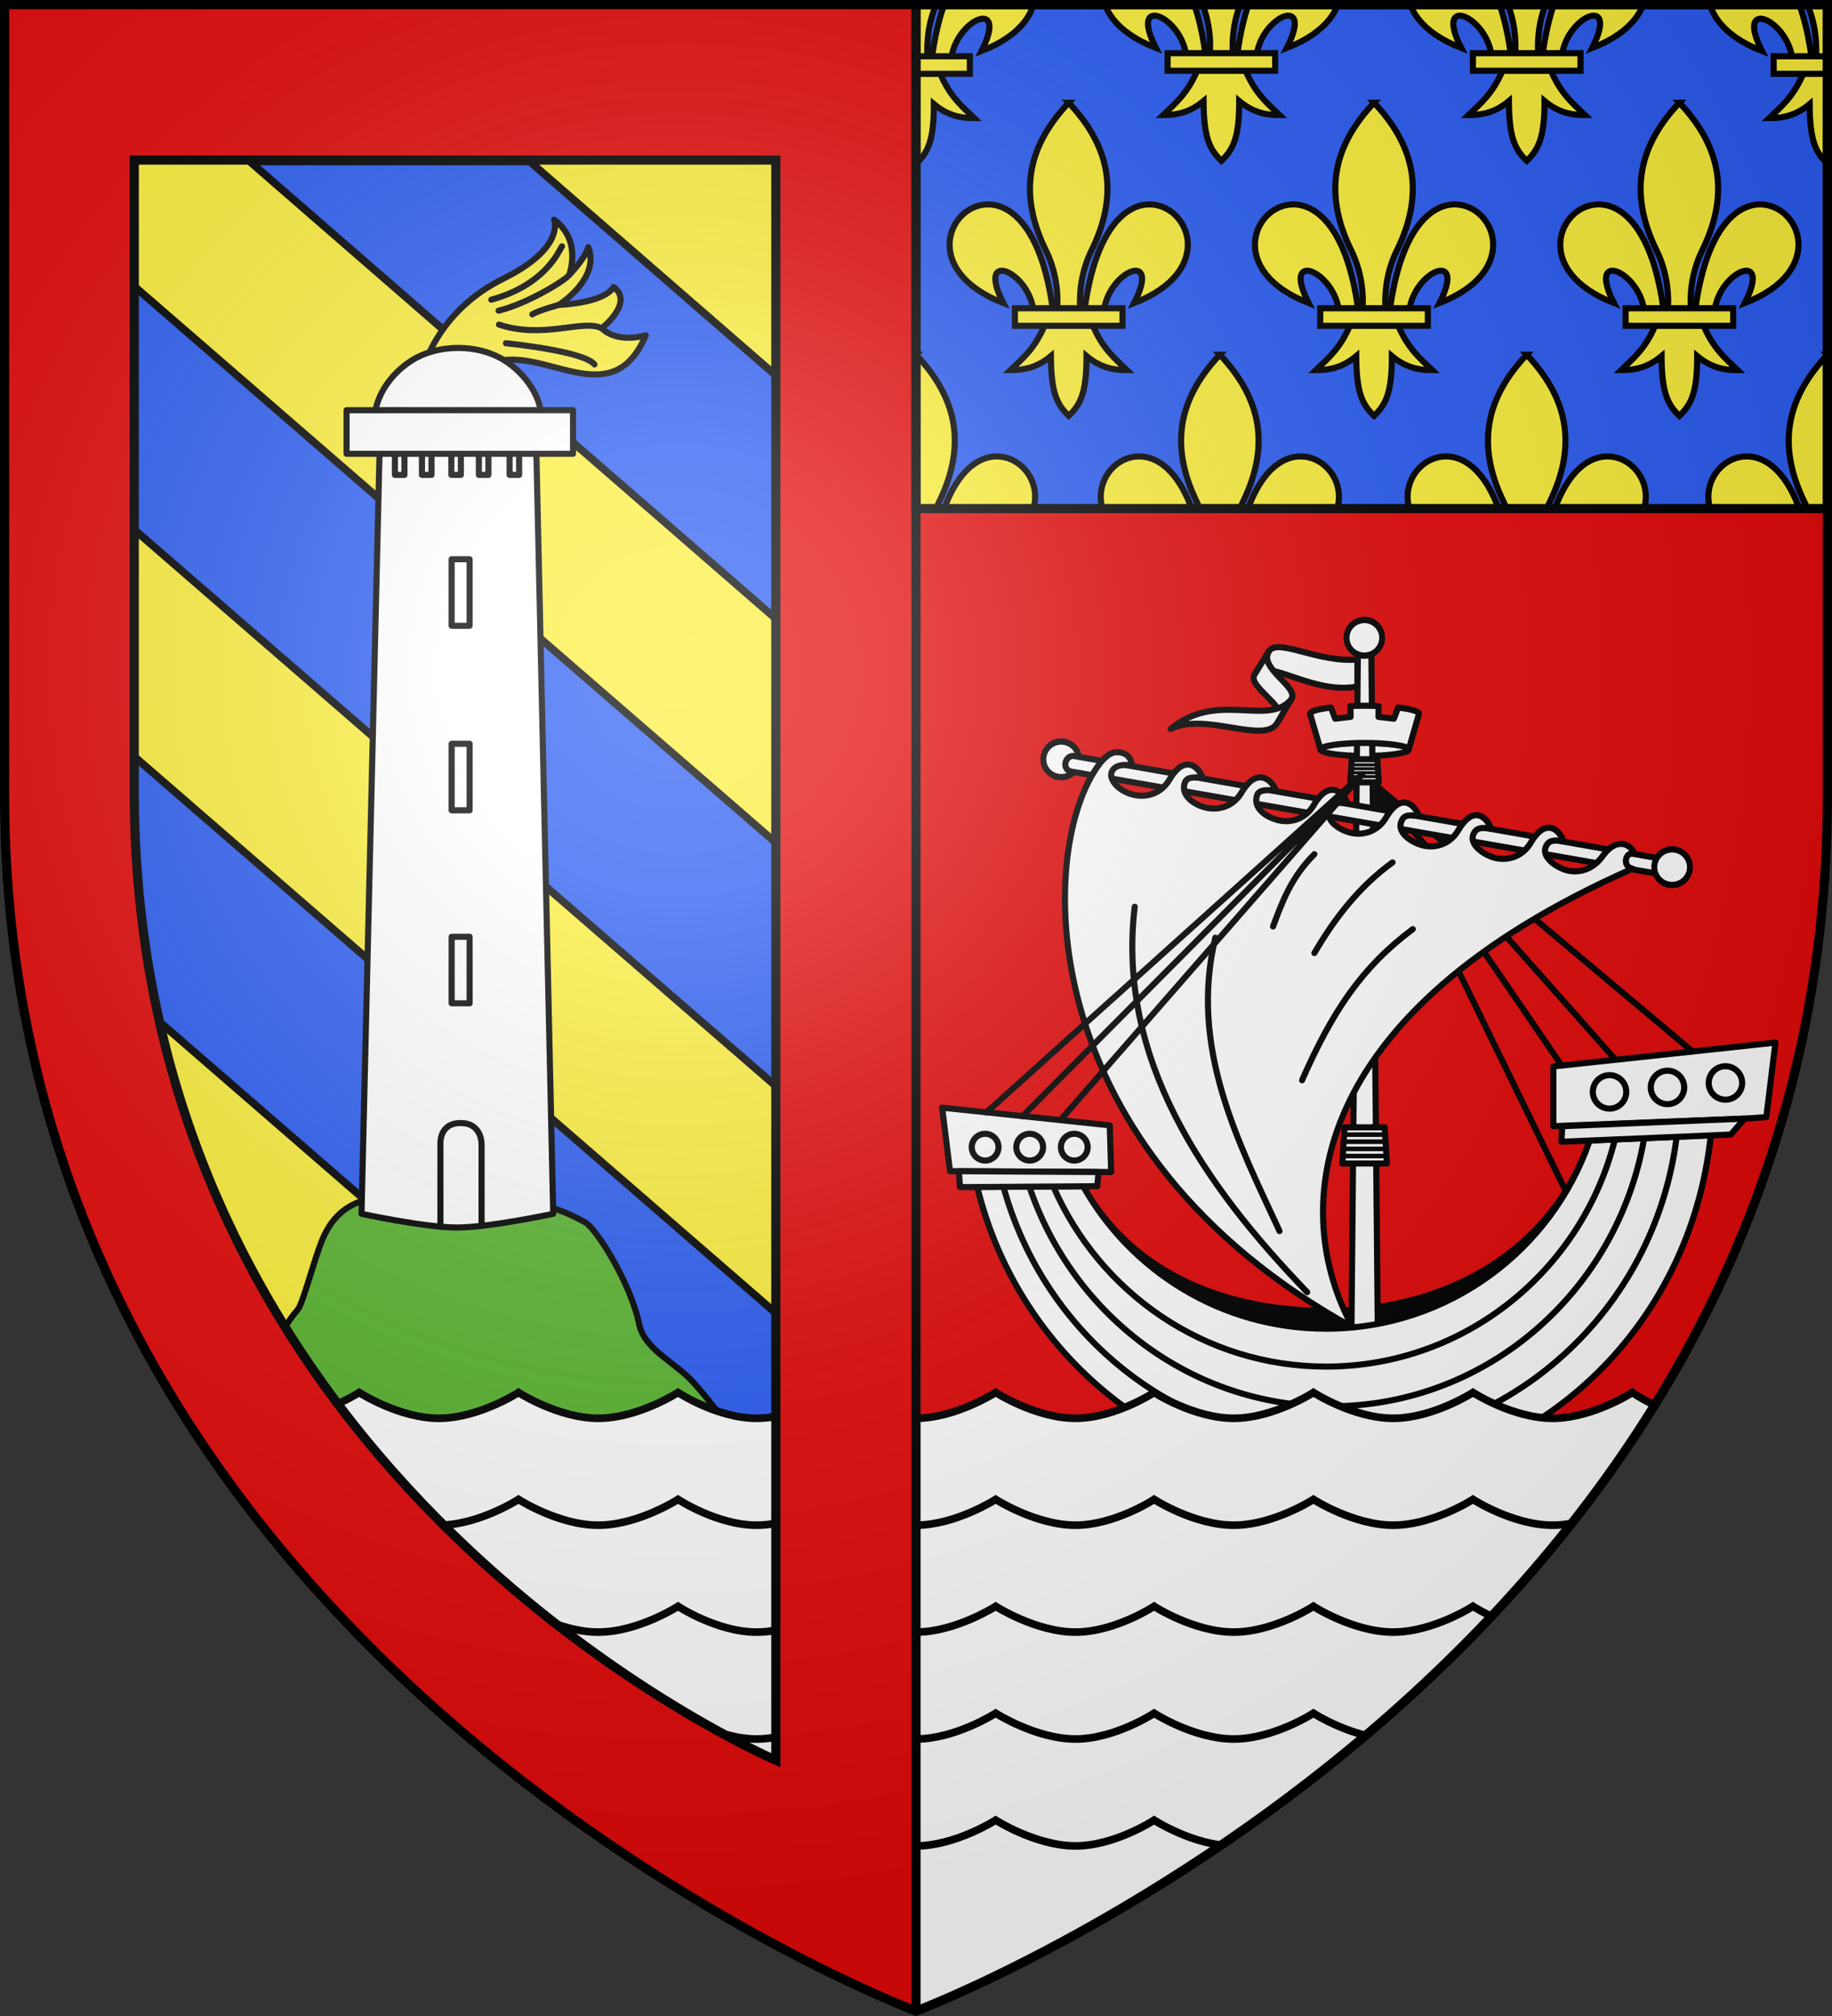
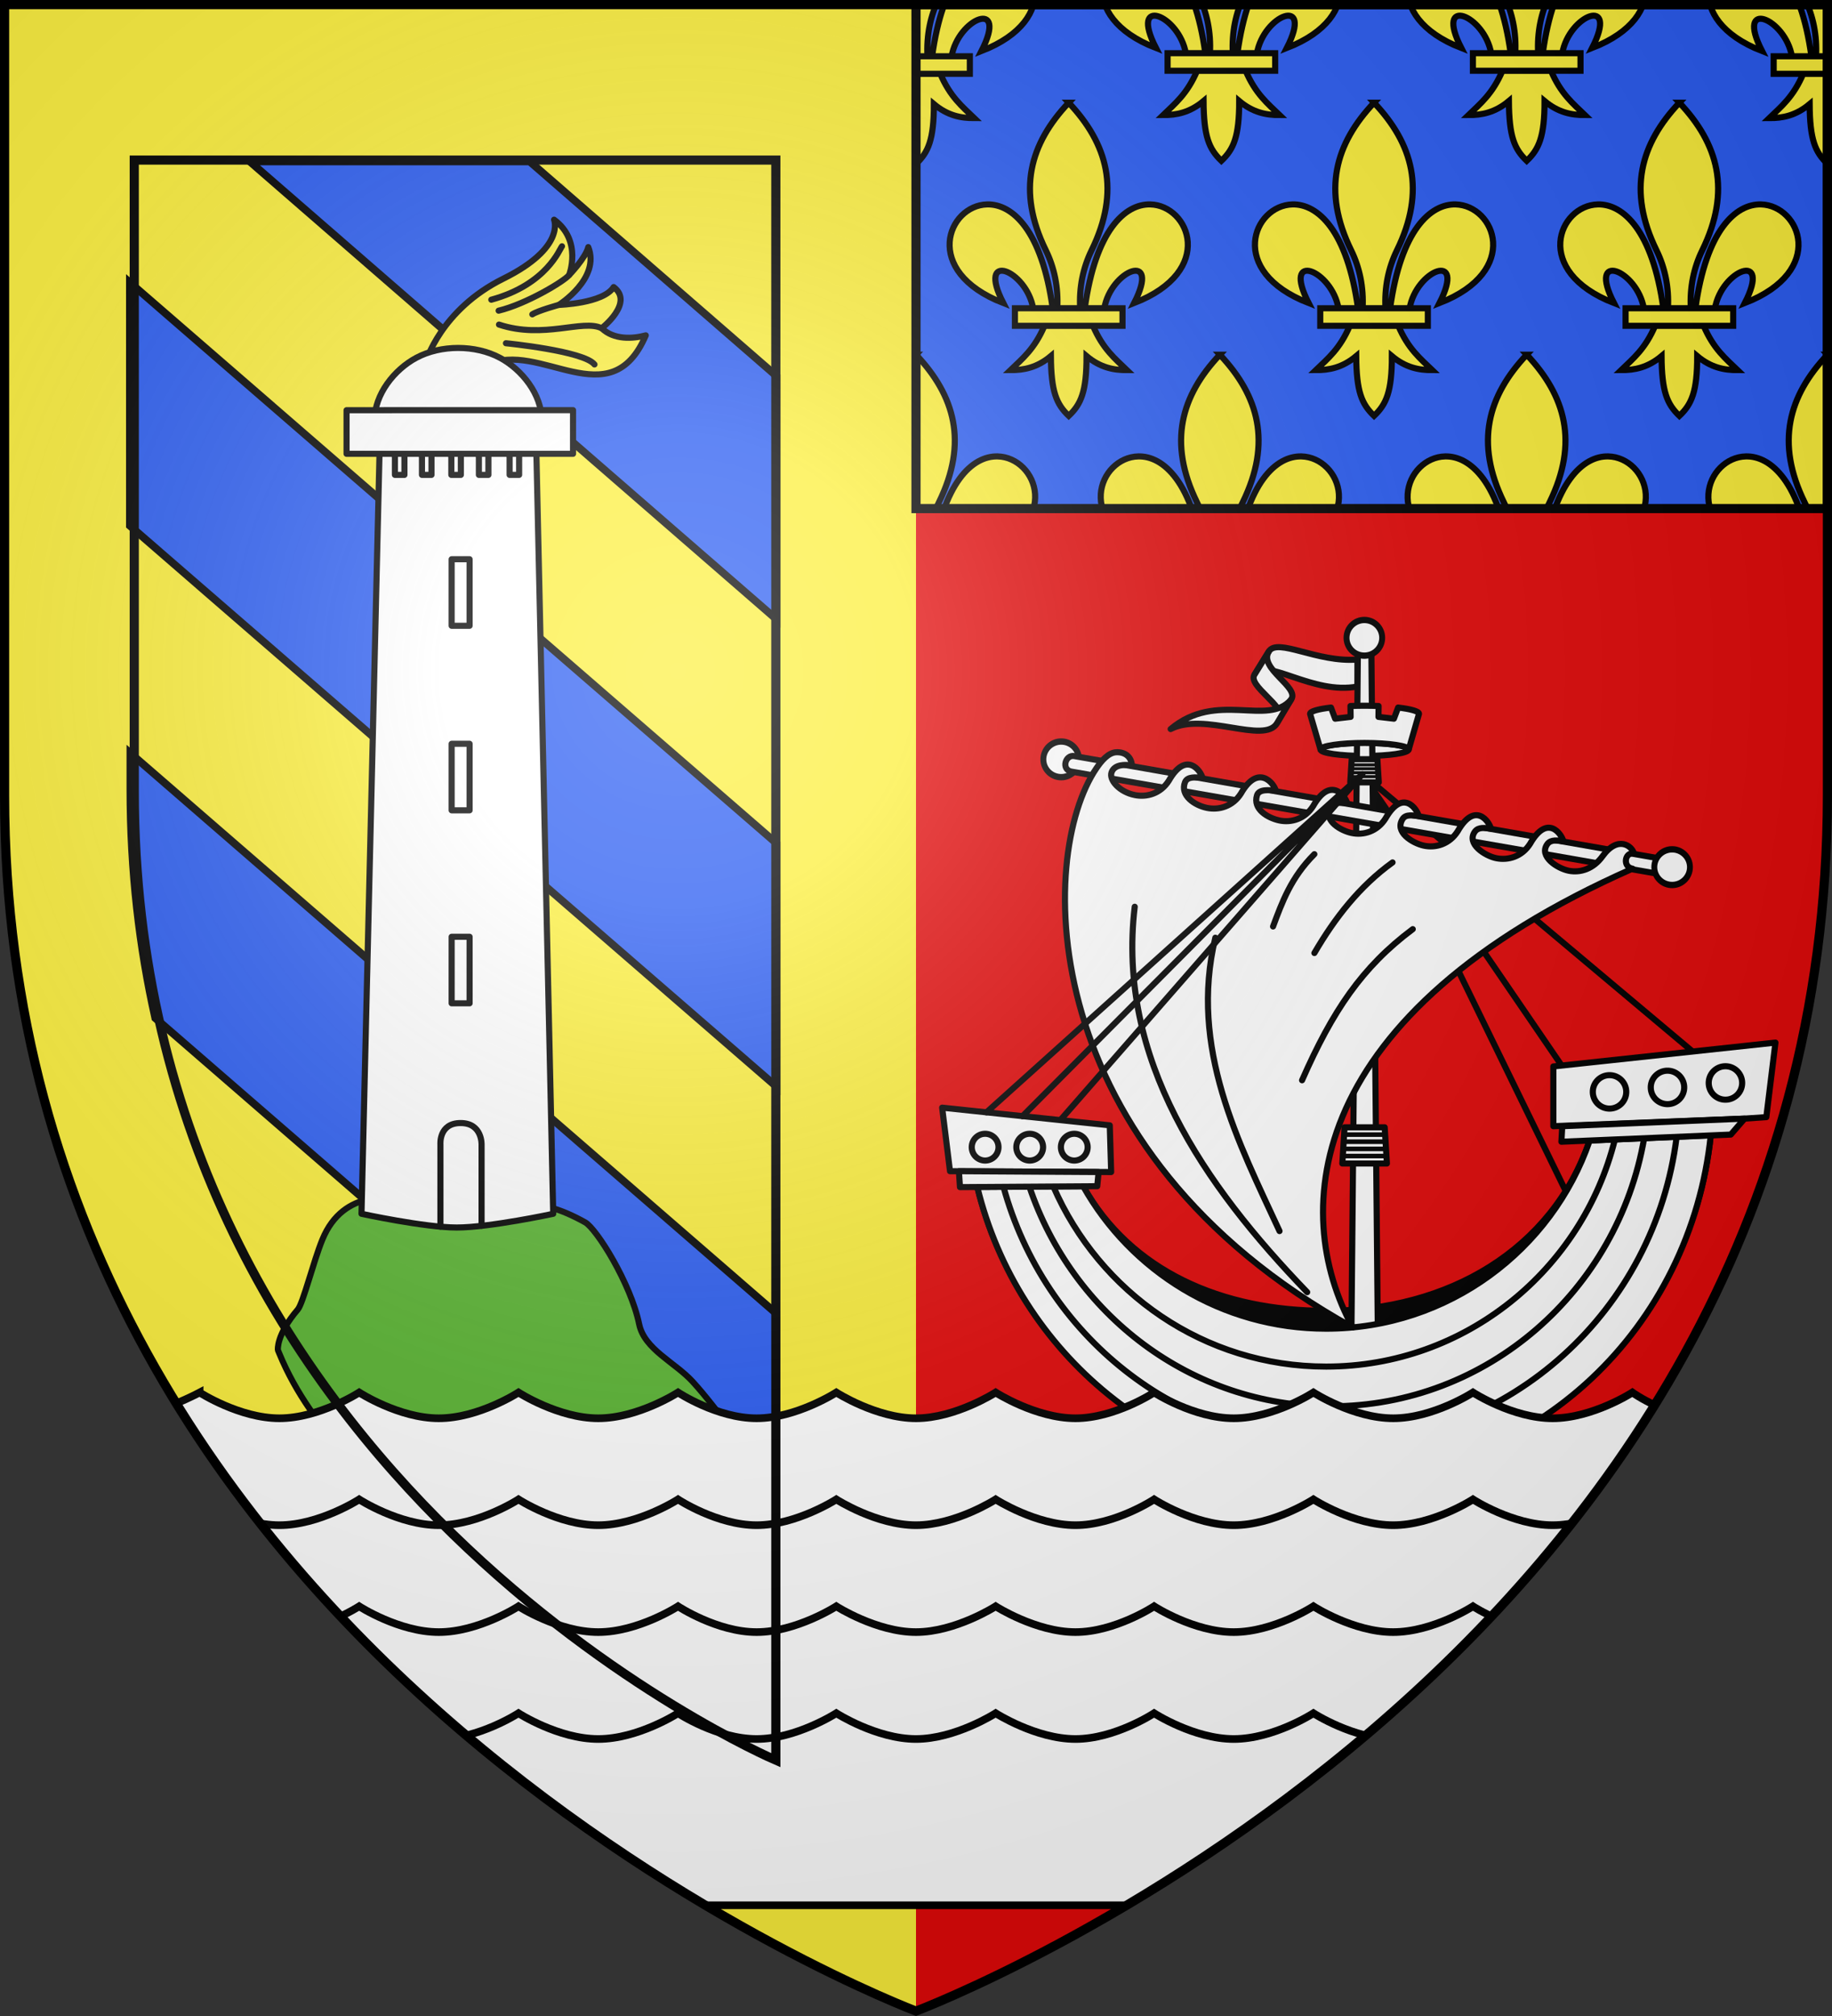
<svg xmlns="http://www.w3.org/2000/svg" xmlns:xlink="http://www.w3.org/1999/xlink" height="660" width="600">
  <rect width="100%" height="100%" fill="#333333" stroke="none" />
  <radialGradient id="a" cx="221.445" cy="226.331" gradientTransform="matrix(1.353 0 0 1.349 -77.629 -85.747)" gradientUnits="userSpaceOnUse" r="300">
    <stop offset="0" stop-color="#fff" stop-opacity=".314" />
    <stop offset=".19" stop-color="#fff" stop-opacity=".251" />
    <stop offset=".6" stop-color="#6b6b6b" stop-opacity=".125" />
    <stop offset="1" stop-opacity=".125" />
  </radialGradient>
  <clipPath id="b">
    <path d="m300 658.397s-298.5-112.418-298.5-398.119v-258.778h597v258.778c0 285.701-298.5 398.119-298.5 398.119z" />
  </clipPath>
  <clipPath id="c">
    <path d="m300 1.5v165h298.498v-165z" />
  </clipPath>
  <path d="m300 1.5v657s298.5-113.575 298.5-397.75v-259.25z" fill="#e20909" fill-rule="evenodd" stroke-linejoin="round" stroke-width="3.001" />
  <g fill="none" stroke="#000" stroke-linecap="round" stroke-linejoin="round" stroke-width="2.739" transform="matrix(.73 0 0 .73 507.523 -70.893)">
-     <path d="m64.012 568.572-147.982-124.299m91.585 187.815-91.585-187.815m89.633 131.105-89.633-131.105m113.708 128.297-113.708-128.297" fill="none" stroke-width="2.739" />
+     <path d="m64.012 568.572-147.982-124.299m91.585 187.815-91.585-187.815m89.633 131.105-89.633-131.105" fill="none" stroke-width="2.739" />
    <path d="m72.284 606.236-54.313 2.375c-16.868 49.09-63.46 76.375-118.25 76.375-46.799 0-87.578-17.769-109-55.875l-47.5.312c18.188 74.831 84.509 122.375 163.5 122.375 86.949 0 156.62-59.315 165.563-145.562z" fill="#000" stroke-width="2.739" />
    <g fill="none" stroke-width="1.369" transform="matrix(2 0 0 2 1194.596 -797.951)">
      <g stroke-width="1.369">
        <g fill="#fff">
          <path d="m-640.387 601.465-.012-6.048c-9.009.765-17.992-4.995-19.903-1.792l-3.173 5.141c2.462-3.996 13.056 4.675 23.088 2.699z" />
          <path d="m-660.302 593.625-3.173 5.141c-1.794 2.506 7.294 7.296 5.452 9.8l2.742-4.183c1.956-2.743-7.357-6.947-5.021-10.758z" />
          <path d="m-682.317 611.011c10.33-8.699 21.841-.46 27.035-6.627l-3.156 5.307c-2.863 4.816-16.287-2.608-23.88 1.32z" />
          <ellipse cx="-638.813" cy="615.586" rx="9.892" ry="1.452" />
        </g>
        <path d="m-640.3 592.312h3l1.499 158.119h-6z" fill="#fff" />
        <g fill="none">
          <path d="m-643.3 700.312h9l.499 8.119h-10z" fill="#fff" stroke-width="1.369" />
          <path d="m-633.904 706.757h-9.794m9.696-1.6h-9.597m9.497-1.617h-9.398m9.3-1.584h-9.203" fill="none" stroke-width="1.027" />
        </g>
        <path d="m-641.974 605.844.031 2.438-3.469.406-.938-2.5c-2.835.334-4.687.836-4.688 1.406l2.344 8c-0-.801 4.415-1.469 9.875-1.469 5.46-0 9.906.667 9.906 1.469l2.312-8c0-.571-1.852-1.072-4.688-1.406l-.938 2.5-3.469-.406.031-2.438c-1.011-.041-2.06-.062-3.156-.062s-2.145.022-3.156.062z" fill="#fff" />
      </g>
      <ellipse cx="-639.318" cy="585.249" fill="#fff" rx="3.988" ry="3.754" stroke-width="1.325" transform="matrix(1.003 0 0 1.066 2.376 -33.323)" />
      <g fill="none" stroke-width="2.14" transform="matrix(.64 0 0 .64 -229.987 169.573)">
        <path d="m-643.3 700.312h9l.499 8.119h-10z" fill="#fff" stroke-width="2.14" />
        <path d="m-633.904 706.423h-9.498m9.369-1.377h-9.369m9.369-1.392h-9.369m9.203-1.363h-9.203" fill="none" stroke-width="1.07" />
      </g>
    </g>
    <g stroke-width="2.739">
      <path d="m72.284 606.236-54.313 2.375c-16.868 49.09-63.46 84.375-118.25 84.375-46.799 0-87.578-25.769-109-63.875l-47.5.312c18.188 74.831 84.509 130.375 163.5 130.375 86.949 0 156.62-67.315 165.563-153.562z" fill="#fff" />
      <g>
        <g fill="#fff" stroke-width="1.369" transform="matrix(2 -.035 .035 2 1155.621 -817.997)">
          <ellipse cx="-500.001" cy="614.604" rx="4.09" ry="3.793" stroke-width="1.349" transform="matrix(.978 0 0 1.054 -209.153 -32.183)" />
          <path d="m-695.91 618.397c-2.356-.493-1.29-3.974.805-3.454l130.848 25.245-.953 3.336z" stroke-width="1.369" />
          <ellipse cx="-500.001" cy="614.604" rx="4.09" ry="3.793" stroke-width="1.349" transform="matrix(.978 0 0 1.054 -72.57 -5.618)" />
        </g>
        <g fill="none" stroke-width="2.739">
          <g>
            <g>
              <g fill="none" stroke-linecap="round" stroke-linejoin="round" transform="translate(-282.167 371.793)">
                <path d="m87.866 62.668c-3.791.13-6.914 4.053-9.092 7.265-26.525 39.11-28.834 171.09 115.056 250.698-28.644-52.318-21.291-140.914 125.531-205.743-4.438-.644-3.69-7.398.582-6.871-.73-3.179-7.107-8.303-14.072 1.334-4.029 5.575-9.87 7.551-15.202 6.454-5.03-1.034-13.553-6.427-9.523-11.961 1.56-2.141 4.69-1.617 7.167-1.25-.73-3.179-7.127-12.501-14.92 1.136-3.68 5.813-9.868 7.54-15.202 6.454-4.959-1.01-13.598-6.447-9.523-11.961 1.576-2.132 4.684-1.618 7.167-1.25-.73-3.179-7.127-12.501-14.92 1.136-3.68 5.813-9.884 7.615-15.202 6.454-5.086-1.11-13.375-6.13-9.461-12.024 1.465-2.206 4.639-1.453 7.167-1.25-.73-3.179-7.127-12.501-14.92 1.136-3.68 5.813-9.883 7.607-15.202 6.454-4.685-1.016-12.204-5.122-10.011-11.265 1.472-2.7 5.264-2.34 8.023-2.092-.73-3.179-7.433-12.356-15.226 1.28-3.68 5.813-9.883 7.607-15.202 6.454-5.176-1.122-11.969-5.033-10.011-11.264.916-2.914 5.582-2.366 8.454-2.063-.73-3.179-7.863-12.385-15.656 1.251-3.68 5.813-9.865 7.53-15.202 6.454-5.543-1.118-12.223-5.557-9.89-11.517 1.069-2.73 5.062-2.203 7.843-1.943-.73-3.179-7.313-12.379-15.106 1.257-3.68 5.813-9.861 7.509-15.202 6.454-7.059-1.395-11.679-6.829-10.492-10.193 1.281-3.629 6.072-3.611 9.133-3.056-.219-4.037-3.205-6.091-6.885-5.965z" fill="#fff" />
                <path d="m173.391 304.819c-46.421-48.159-85.519-104.64-77.371-172.854m64.961 145.455c-18.258-39.502-40.68-82.029-28.802-131.567m25.895-5.037c4.096-10.959 8.034-21.93 18.539-32.42m.009 44.323c9.268-15.879 20.341-30.015 35.065-40.626m-40.598 97.691c13.664-31.053 26.889-50.753 49.67-67.771" fill="none" />
              </g>
              <path d="m-245.029 629.361c18.17 66.361 77.867 115.125 148.75 115.125 78.643 0 143.606-60.004 153.25-137.5m-290.375 22.312c19.269 57.283 72.473 98.5 135.125 98.5 70.34 0 128.84-51.934 140.688-120.25m-265.062 21.688c20.687 47.545 67.691 80.75 122.375 80.75 62.468 0 114.936-43.344 129.562-101.875" fill="none" />
              <g fill="#fff">
                <path d="m1.662 602.173v-26.794l99.645-10.69-4.099 33.427-9.741.658zm-270.688 20.185-3.527-28.497 75.207 7.925.625 20.948z" />
                <path d="m5.663 602.173-.385 6.972 75.985-3.214 6.204-7.158zm-270.689 20.185.473 7.146 61.588-.417.616-6.353z" />
              </g>
            </g>
            <path d="m-247.266 611.577a6 6 0 0 1 -6 6 6 6 0 0 1 -6-6 6 6 0 0 1 6-6 6 6 0 0 1 6 6zm20 0a6 6 0 0 1 -6 6 6 6 0 0 1 -6-6 6 6 0 0 1 6-6 6 6 0 0 1 6 6zm20 0a6 6 0 0 1 -6 6 6 6 0 0 1 -6-6 6 6 0 0 1 6-6 6 6 0 0 1 6 6zm293.638-28.789a7.5 7.5 0 0 1 -7.5 7.5 7.5 7.5 0 0 1 -7.5-7.5 7.5 7.5 0 0 1 7.5-7.5 7.5 7.5 0 0 1 7.5 7.5zm-26 2a7.5 7.5 0 0 1 -7.5 7.5 7.5 7.5 0 0 1 -7.5-7.5 7.5 7.5 0 0 1 7.5-7.5 7.5 7.5 0 0 1 7.5 7.5zm-26 2a7.5 7.5 0 0 1 -7.5 7.5 7.5 7.5 0 0 1 -7.5-7.5 7.5 7.5 0 0 1 7.5-7.5 7.5 7.5 0 0 1 7.5 7.5z" fill="none" />
          </g>
          <path d="m-236.51 597.705 152.54-153.431m-135.348 154.959 135.348-154.959-168.696 151.682" />
        </g>
      </g>
    </g>
  </g>
  <path d="m1.5 1.5v258.801c0 285.75 298.5 398.199 298.5 398.199v-657z" fill="#fcef3c" fill-rule="evenodd" />
  <g stroke="#000">
    <path d="m42.691 246.564v11.75c0 26.902 2.978 51.876 8.156 75l203.372 176.342v-79.656zm-.162-154.082c-0 2.279-0 35.618 0 79.642l211.852 183.693v-79.667zm39.274-39.613 172.578 149.947v-79.642l-80.906-70.305z" fill="#2b5df2" stroke-width="2.5" />
    <path d="m136.619 393.1c-7.692-1.435-24.096-4.187-31.04 12.718-2.923 7.116-6.314 20.857-8.051 22.892-7.11 8.332-6.534 13.224-6.507 13.29.145.352.29.705.435 1.057 10.848 26.344 33.147 44.276 50.788 61.447 35.222 13.089 83.079-6.323 111.756-9.197v-12.992c-11.871-8.876-18.065-20.091-27.2-30.043-5.78-6.297-15.783-10.551-17.471-18.771-2.744-13.361-13.976-31.257-17.681-33.328-16.662-9.315-23.51-5.207-43.778-6.608-3.998-.276-7.803.177-11.252-.466z" fill="#5ab532" fill-rule="evenodd" stroke-linecap="round" stroke-linejoin="round" stroke-width="2" />
    <g clip-path="url(#b)" fill="#fff" stroke-width="2.5">
      <path d="m65.384 455.878c0-0-7.285 3.876-15.228 6.374l25.388 56.498h447.122c16.214-16.981 31.86-35.46 46.332-55.75-3.048.786-6.3 1.318-9.551 1.318-13.054 0-24.831-8.439-24.831-8.439 0-0-13.07 8.439-26.124 8.439-13.054 0-26.088-8.439-26.088-8.439 0-0-13.07 8.439-26.124 8.439-13.054 0-26.124-8.439-26.124-8.439-0-0-13.034 8.439-26.088 8.439-13.054 0-26.088-8.439-26.088-8.439 0-0-12.833 8.44-25.768 8.439-12.935-.001-26.124-8.439-26.124-8.439s-13.16 8.433-26.088 8.439c-12.929.007-26.106-8.439-26.106-8.439s-13.172 8.44-26.106 8.439c-12.934-.001-25.732-8.439-25.732-8.439 0-0-13.07 8.439-26.124 8.439-13.054 0-26.124-8.439-26.124-8.439 0-0-13.034 8.439-26.088 8.439-13.054 0-26.088-8.439-26.088-8.439 0-0-13.07 8.439-26.124 8.439-13.054 0-26.124-8.439-26.124-8.439z" />
      <path d="m65.384 490.878c0-0-7.285 3.876-15.228 6.374l25.388 56.498h447.122c16.214-16.981 31.86-35.46 46.332-55.75-3.048.786-6.3 1.318-9.551 1.318-13.054 0-24.831-8.439-24.831-8.439 0-0-13.07 8.439-26.124 8.439-13.054 0-26.088-8.439-26.088-8.439 0-0-13.07 8.439-26.124 8.439-13.054 0-26.124-8.439-26.124-8.439-0-0-13.034 8.439-26.088 8.439-13.054 0-26.088-8.439-26.088-8.439 0-0-12.833 8.44-25.768 8.439-12.935-.001-26.124-8.439-26.124-8.439s-13.16 8.433-26.088 8.439c-12.929.007-26.106-8.439-26.106-8.439s-13.172 8.44-26.106 8.439c-12.934-.001-25.732-8.439-25.732-8.439 0-0-13.07 8.439-26.124 8.439-13.054 0-26.124-8.439-26.124-8.439 0-0-13.034 8.439-26.088 8.439-13.054 0-26.088-8.439-26.088-8.439 0-0-13.07 8.439-26.124 8.439-13.054 0-26.124-8.439-26.124-8.439z" />
      <path d="m65.384 525.878c0-0-7.285 3.876-15.228 6.374l25.388 56.498h447.122c16.214-16.981 31.86-35.46 46.332-55.75-3.048.786-6.3 1.318-9.551 1.318-13.054 0-24.831-8.439-24.831-8.439 0-0-13.07 8.439-26.124 8.439-13.054 0-26.088-8.439-26.088-8.439 0-0-13.07 8.439-26.124 8.439-13.054 0-26.124-8.439-26.124-8.439-0-0-13.034 8.439-26.088 8.439-13.054 0-26.088-8.439-26.088-8.439 0-0-12.833 8.44-25.768 8.439-12.935-.001-26.124-8.439-26.124-8.439s-13.16 8.433-26.088 8.439c-12.929.007-26.106-8.439-26.106-8.439s-13.172 8.44-26.106 8.439c-12.934-.001-25.732-8.439-25.732-8.439 0-0-13.07 8.439-26.124 8.439-13.054 0-26.124-8.439-26.124-8.439 0-0-13.034 8.439-26.088 8.439-13.054 0-26.088-8.439-26.088-8.439 0-0-13.07 8.439-26.124 8.439-13.054 0-26.124-8.439-26.124-8.439z" />
      <path d="m65.384 560.878c0-0-7.285 3.876-15.228 6.374l25.388 56.498h447.122c16.214-16.981 31.86-35.46 46.332-55.75-3.048.786-6.3 1.318-9.551 1.318-13.054 0-24.831-8.439-24.831-8.439 0-0-13.07 8.439-26.124 8.439-13.054 0-26.088-8.439-26.088-8.439 0-0-13.07 8.439-26.124 8.439-13.054 0-26.124-8.439-26.124-8.439-0-0-13.034 8.439-26.088 8.439-13.054 0-26.088-8.439-26.088-8.439 0-0-12.833 8.44-25.768 8.439-12.935-.001-26.124-8.439-26.124-8.439s-13.16 8.433-26.088 8.439c-12.929.007-26.106-8.439-26.106-8.439s-13.172 8.44-26.106 8.439c-12.934-.001-25.732-8.439-25.732-8.439 0-0-13.07 8.439-26.124 8.439-13.054 0-26.124-8.439-26.124-8.439 0-0-13.034 8.439-26.088 8.439-13.054 0-26.088-8.439-26.088-8.439 0-0-13.07 8.439-26.124 8.439-13.054 0-26.124-8.439-26.124-8.439z" />
-       <path d="m65.384 595.878c0-0-7.285 3.876-15.228 6.374l25.388 56.498h447.122c16.214-16.981 31.86-35.46 46.332-55.75-3.048.786-6.3 1.318-9.551 1.318-13.054 0-24.831-8.439-24.831-8.439 0-0-13.07 8.439-26.124 8.439-13.054 0-26.088-8.439-26.088-8.439 0-0-13.07 8.439-26.124 8.439-13.054 0-26.124-8.439-26.124-8.439-0-0-13.034 8.439-26.088 8.439-13.054 0-26.088-8.439-26.088-8.439 0-0-12.833 8.44-25.768 8.439-12.935-.001-26.124-8.439-26.124-8.439s-13.16 8.433-26.088 8.439c-12.929.007-26.106-8.439-26.106-8.439s-13.172 8.44-26.106 8.439c-12.934-.001-25.732-8.439-25.732-8.439 0-0-13.07 8.439-26.124 8.439-13.054 0-26.124-8.439-26.124-8.439 0-0-13.034 8.439-26.088 8.439-13.054 0-26.088-8.439-26.088-8.439 0-0-13.07 8.439-26.124 8.439-13.054 0-26.124-8.439-26.124-8.439z" />
    </g>
    <g stroke-linecap="round" stroke-linejoin="round" stroke-width="2.022" transform="matrix(.989 0 0 .989 -.24 4.614)">
      <g fill="#fff" stroke-width="7.325" transform="matrix(.276 0 0 .276 -236.411 166.026)">
        <path d="m1291.168 837.316s75.783 16.428 114.264 16.463c38.98.036 115.776-16.463 115.776-16.463l-21.522-972.392h-185.46z" fill-rule="evenodd" stroke-width="7.325" />
        <g fill="none">
          <path d="m1399.34 505.07h21.543v79.807h-21.543zm0-231.467h21.543v79.807h-21.543zm0-221.319h21.543v79.807h-21.543z" stroke-width="7.325" />
          <path d="m157.775 401.15v-26.449s.358-7.211-6.865-7.211c-7.223 0-6.613 7.045-6.613 7.045v26.883" stroke-width="2" transform="matrix(3.663 0 0 3.662 857.317 -617.27)" />
        </g>
      </g>
      <g stroke-width="2.022">
        <path d="m149.704 146.12v6.41h3.154v-7.349h-4.367zm19.298 0v6.41h3.154v-7.349h-4.367zm-10.175 0v6.41h3.154v-7.349h-4.367zm-18.85 0v6.41h3.154v-7.349h-4.367zm-8.956 0v6.41h3.154v-7.349h-4.367z" fill="none" />
        <path d="m141.187 115.288s4.975-17.431 25.731-27.708c20.756-10.276 16.811-19.525 16.811-19.525 9.443 6.957 4.977 18.333 4.977 18.333s5.473-5.651 6.345-9.256c4.116 10.387-9.758 19.135-9.758 19.135s14.746-.435 18.162-5.908c6.918 5.174-3.961 13.63-3.961 13.63 4.016 3.874 10.185 3.543 14.604 2.359-11.738 27.504-35.261 1.276-52.668 9.833-8.748 4.796-20.241-.894-20.241-.894z" fill="#fcef3c" />
        <path d="m179.625 134.414c0-8.518-6.527-16.748-13.837-20.649-8.138-4.342-19.536-4.342-27.675 0-7.311 3.901-13.837 12.13-13.837 20.649" fill="#fff" />
        <path d="m115.006 131.119v14.437h75v-14.455z" fill="#fff" />
        <path d="m186.346 76.863c-.728.727-4.852 12.595-23.41 17.681m4.852 14.412s25.801 2.541 29.319 7.022m2.386-11.987c-6.257-3.098-19.149 3.713-34.01-1.211m19.809-6.512s-6.952 1.91-8.771 3.121m12.185-13c-1.714 2.098-14.263 9.618-23.344 11.788" fill="none" />
      </g>
    </g>
  </g>
  <g>
-     <path d="m300 1.5-0 657c-2.738-1.038-298.5-113.685-298.5-398.157-0-258.842 0-258.842 0-258.842zm-45.907 50.906h-210.124v206.373c0 226.808 208.195 316.648 210.124 317.475z" fill="#e20909" fill-rule="evenodd" />
    <path d="m254.093 52.406h-210.124v206.373c0 226.808 208.195 316.648 210.124 317.475z" fill="none" stroke="#000" stroke-width="3" />
  </g>
  <path d="m300 1.5v165h298.5v-165z" fill="#2b5df2" stroke-width="3" />
  <g clip-path="url(#c)">
    <g id="d" fill="#fcef3c" stroke="#000" stroke-width="1.658" transform="matrix(1.208 0 0 1.206 306.182 30.737)">
      <path d="m58.404 30.003c10.624.255 17.914 18.079-4.381 26.78 7.369-14.435-6.305-9.002-8.108 1.488h-5.281c2.918-21.306 10.964-28.431 17.77-28.268zm-28.67 32.88c-2.69 6.351-6.011 8.986-9.239 12.106 3.618.017 7.22-.678 10.958-3.814.064 9.675 1.472 12.982 4.833 16.233 3.323-3.149 4.844-6.547 4.833-16.233 3.738 3.136 7.34 3.83 10.958 3.814-3.228-3.121-6.549-5.756-9.239-12.106zm6.552-60.496c-10.504 11.151-14.16 23.801-6.2 40.084 2.304 4.713 3.408 10.027 3.1 15.8h6.2c-.308-5.773.796-11.087 3.1-15.8 7.96-16.283 4.304-28.933-6.2-40.084zm-22.118 27.616c-10.624.255-17.914 18.079 4.381 26.78-7.369-14.435 6.305-9.002 8.108 1.488h5.281c-2.918-21.306-10.964-28.431-17.77-28.268z" fill="#fcef3c" fill-rule="evenodd" stroke="#000" stroke-width="1.658" />
      <path d="m21.701 58.196h29.17v4.761h-29.17z" fill="#fcef3c" stroke="#000" stroke-width="1.658" />
    </g>
    <use height="100%" transform="translate(100)" width="100%" xlink:href="#d" />
    <use height="100%" transform="translate(200)" width="100%" xlink:href="#d" />
    <use height="100%" transform="translate(50 -83.5)" width="100%" xlink:href="#d" />
    <use height="100%" transform="translate(49.497 82.5)" width="100%" xlink:href="#d" />
    <use height="100%" transform="translate(150 -83.5)" width="100%" xlink:href="#d" />
    <use height="100%" transform="translate(150 82.5)" width="100%" xlink:href="#d" />
    <use height="100%" transform="translate(-50 -82.5)" width="100%" xlink:href="#d" />
    <use height="100%" transform="translate(-50 82.5)" width="100%" xlink:href="#d" />
    <use height="100%" transform="translate(248.5 -82.5)" width="100%" xlink:href="#d" />
    <use height="100%" transform="translate(248.5 82.5)" width="100%" xlink:href="#d" />
  </g>
  <path d="m300 1.5v165h298.5v-165z" fill="none" stroke="#000" stroke-width="3" />
-   <path d="m300 658.5v-657" fill="none" stroke="#000" stroke-width="3" />
  <path d="m300 658.5s298.5-112.436 298.5-398.182v-258.818h-597v258.818c0 285.746 298.5 398.182 298.5 398.182z" fill="url(#a)" fill-rule="evenodd" />
  <path d="m300 658.397s-298.5-112.418-298.5-398.119v-258.778h597v258.778c0 285.701-298.5 398.119-298.5 398.119z" fill="none" stroke="#000" stroke-width="3" />
</svg>